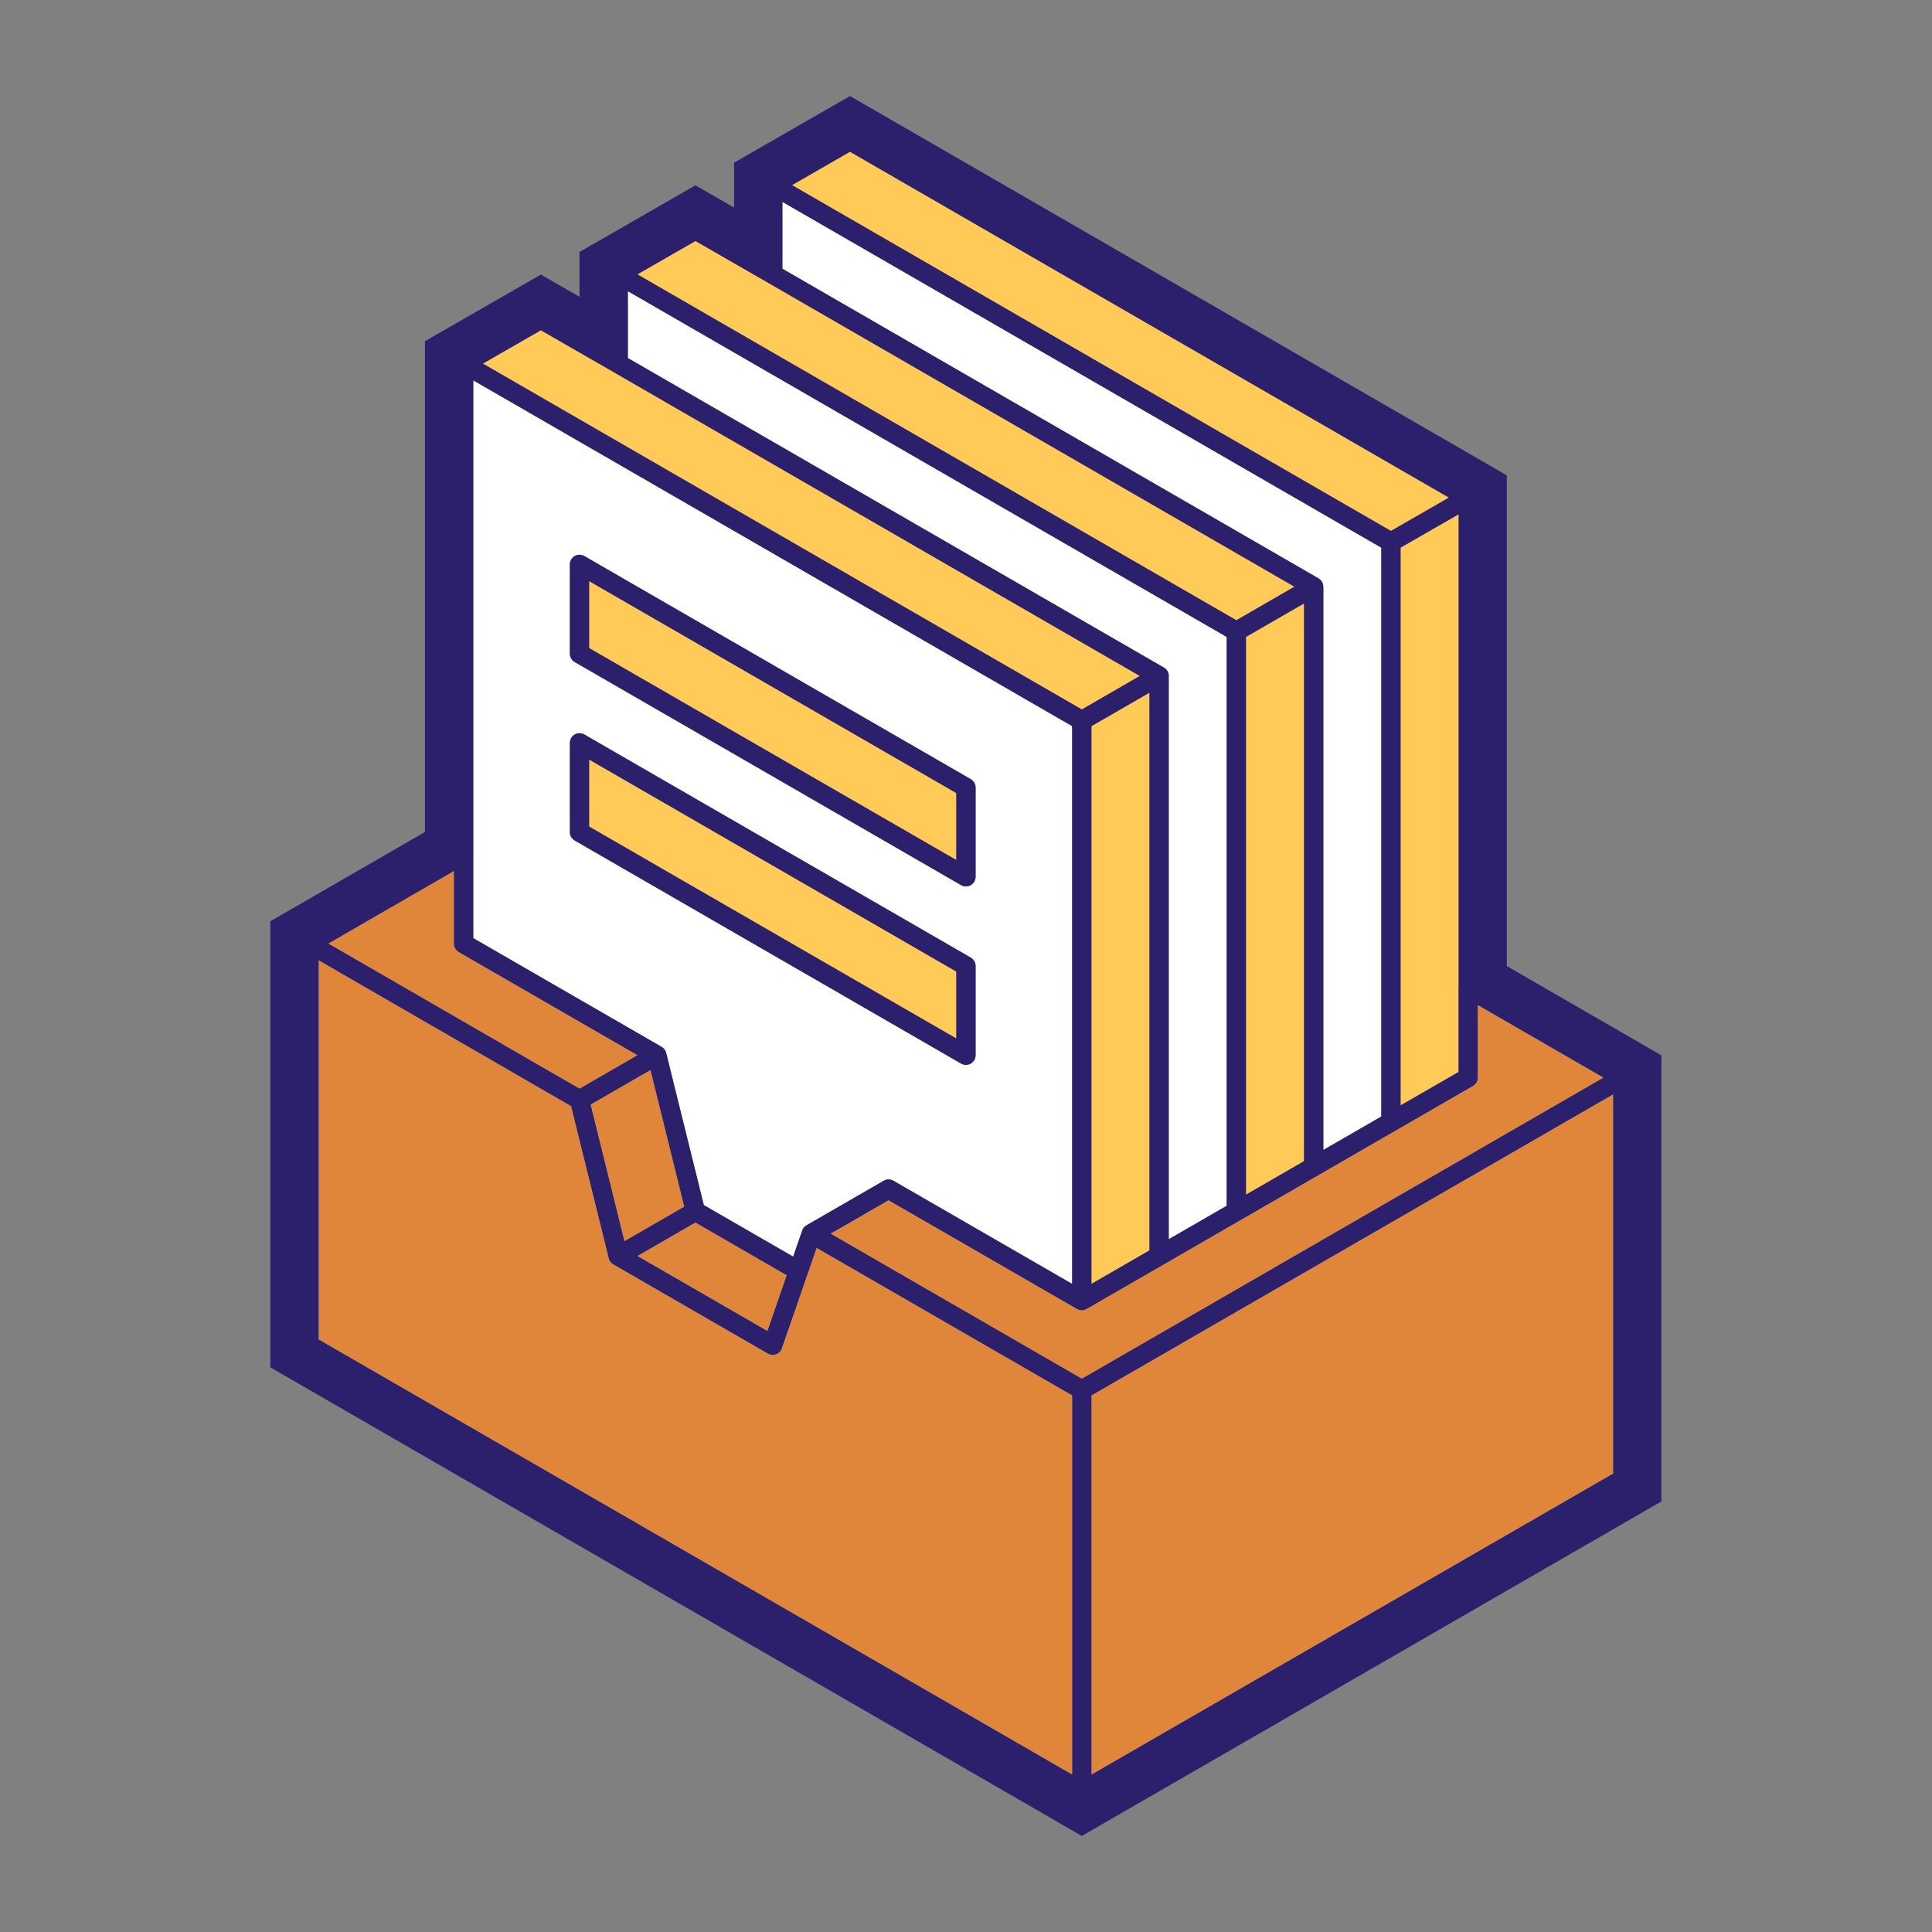
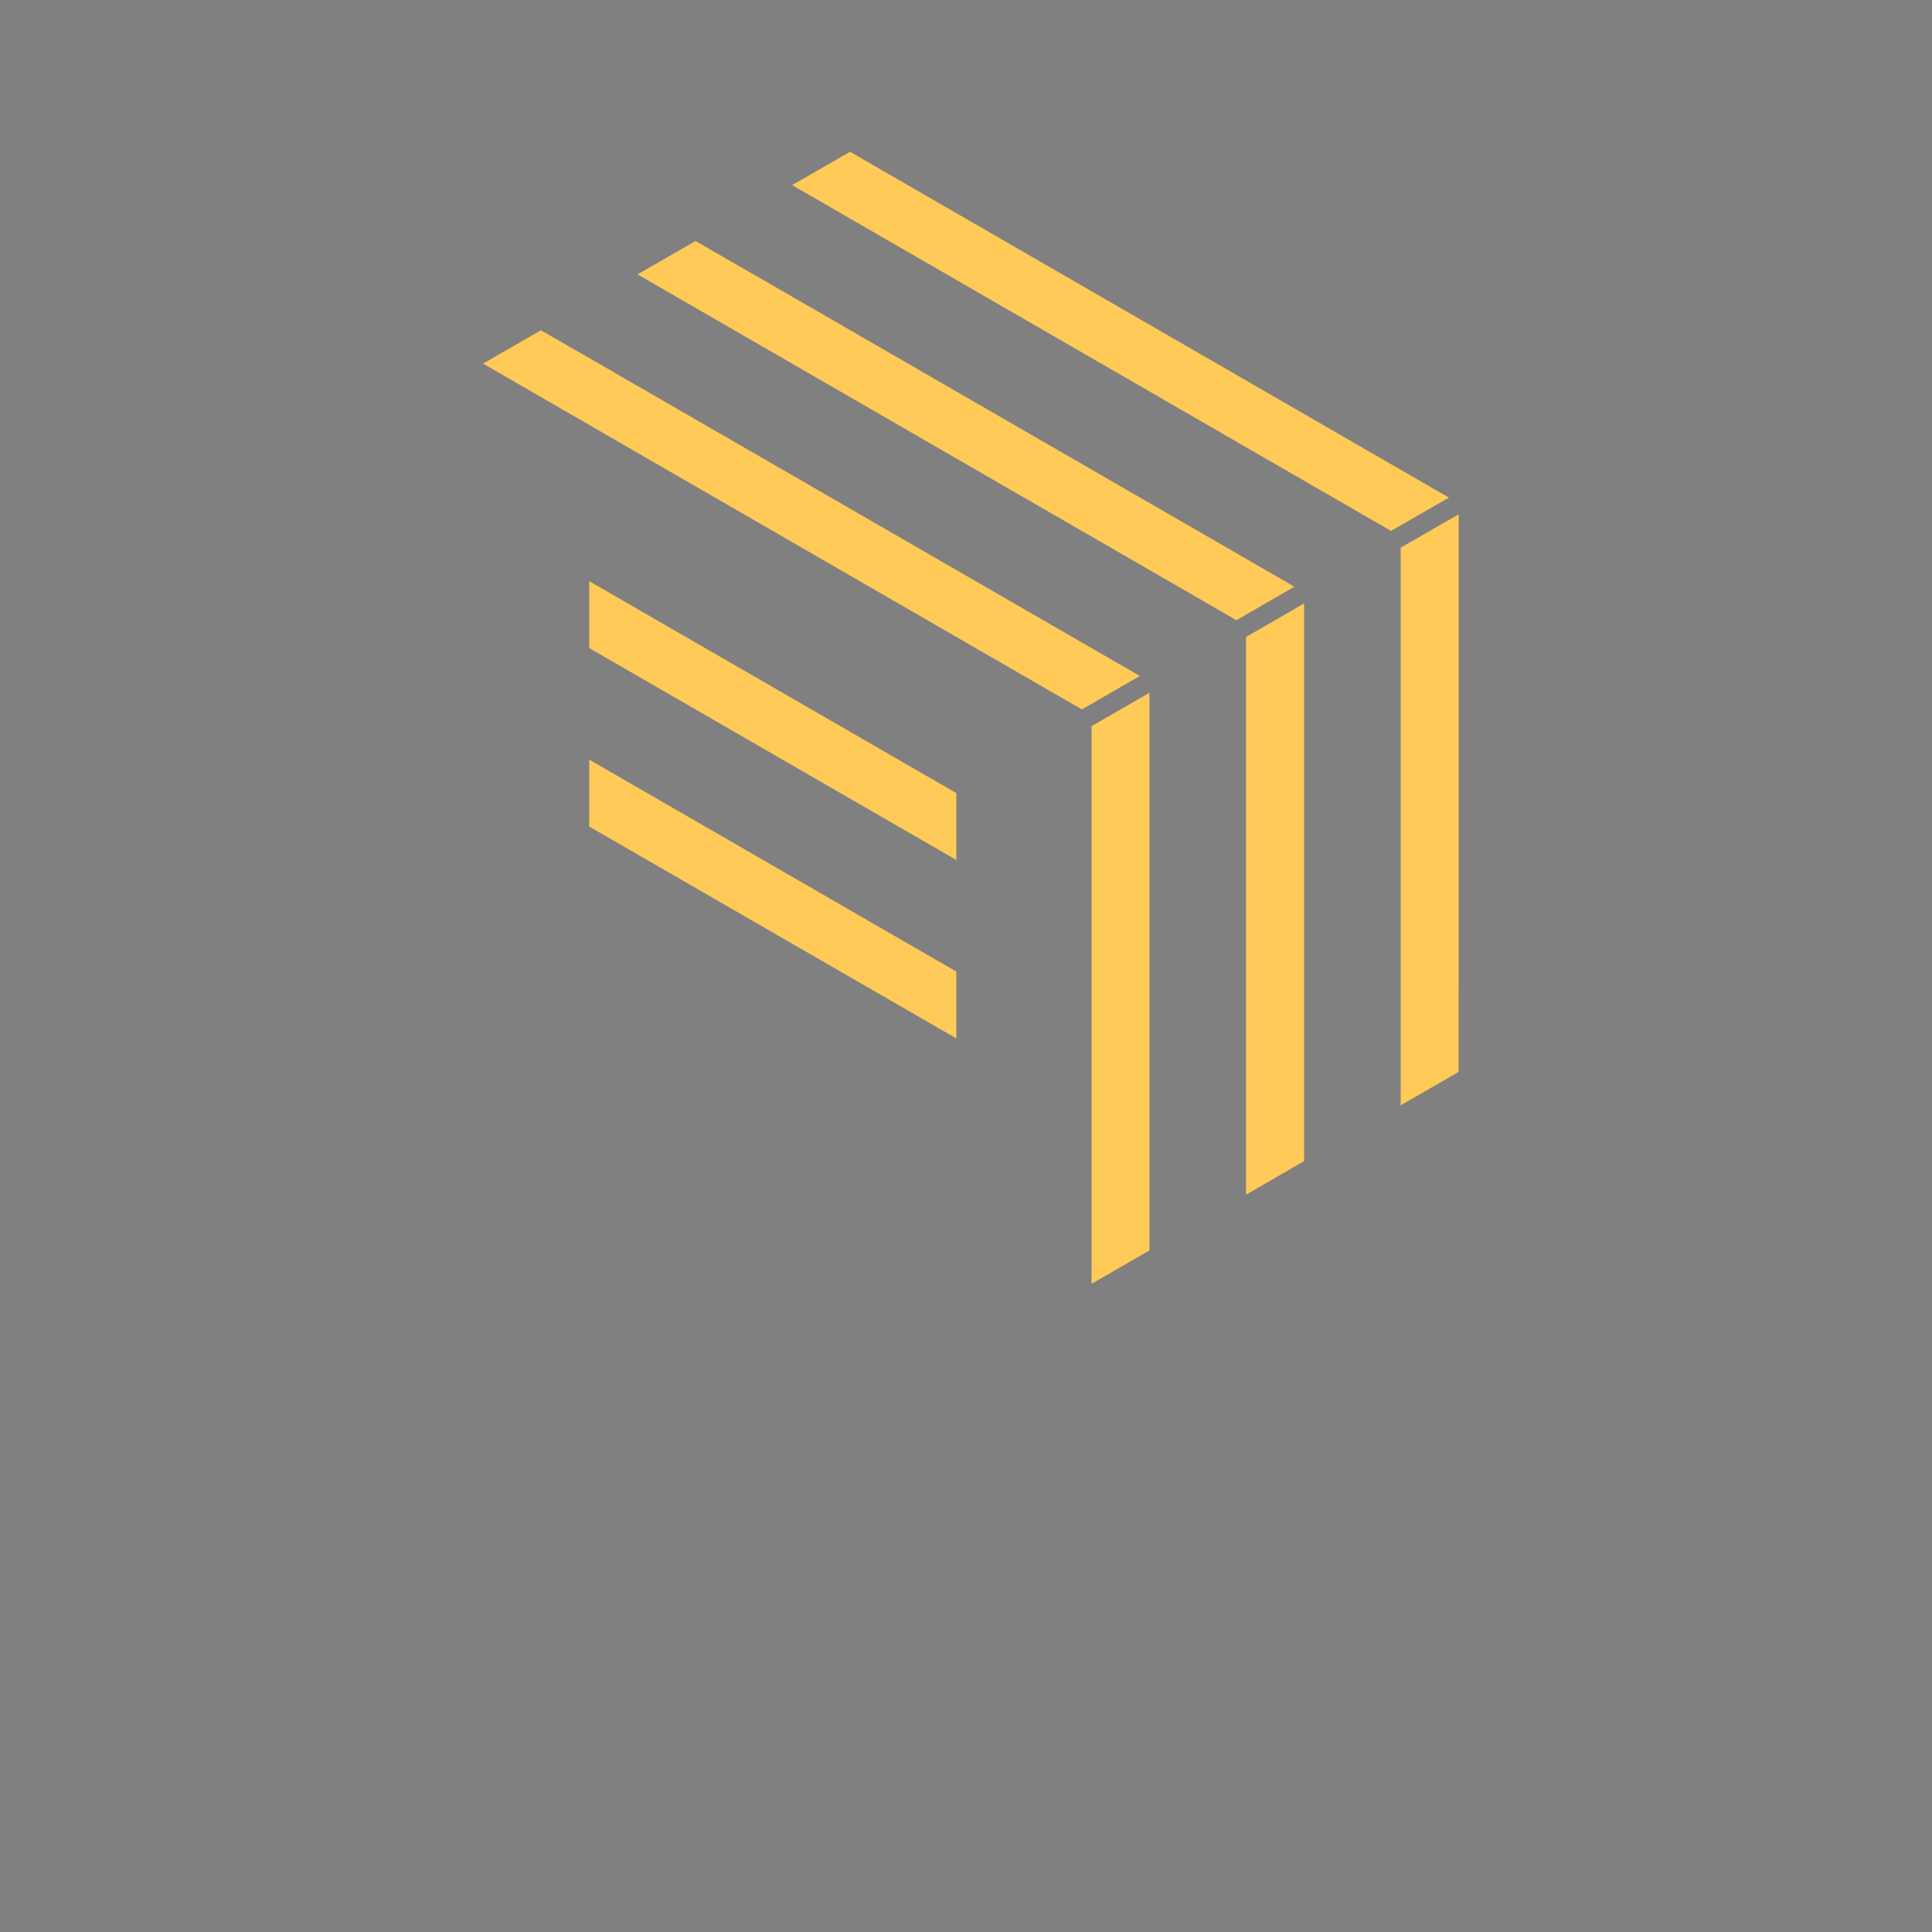
<svg xmlns="http://www.w3.org/2000/svg" width="80" height="80" viewBox="0 0 80 80" fill="none">
  <rect x="0" y="0" width="80" height="80" fill="#808080" stroke="none" />
-   <path d="M13.199 55.465L44.398 73.481V57.781L33.817 51.673L32.377 55.834C32.338 55.947 32.25 56.036 32.139 56.078C32.027 56.12 31.902 56.109 31.799 56.05L25.421 52.368C25.418 52.367 25.415 52.364 25.411 52.362L25.398 52.355C25.397 52.354 25.395 52.353 25.394 52.352C25.373 52.339 25.353 52.325 25.335 52.31C25.333 52.308 25.332 52.306 25.33 52.305C25.299 52.277 25.271 52.246 25.249 52.209C25.22 52.159 25.203 52.106 25.197 52.052L23.65 45.802L13.199 39.765V55.465ZM45.199 57.781V73.481L66.799 61.017V45.315L45.199 57.781ZM61.195 44.619C61.195 44.762 61.12 44.894 60.996 44.966L44.996 54.202C44.993 54.204 44.989 54.204 44.985 54.206C44.96 54.22 44.933 54.231 44.904 54.239C44.901 54.24 44.898 54.241 44.895 54.242C44.863 54.25 44.831 54.256 44.797 54.256L44.796 54.255H44.793C44.761 54.255 44.731 54.251 44.701 54.243C44.693 54.241 44.686 54.238 44.678 54.235C44.655 54.228 44.634 54.22 44.613 54.209C44.608 54.206 44.601 54.205 44.596 54.202L36.795 49.7L34.398 51.083L44.799 57.089L66.397 44.623L61.195 41.618V44.619ZM26.398 52.008L31.779 55.114L32.578 52.806L28.797 50.622L26.398 52.008ZM19.599 35.376C19.599 35.378 19.598 35.38 19.598 35.383V38.846L27.398 43.348L27.407 43.355C27.425 43.365 27.441 43.378 27.457 43.392L27.463 43.395C27.466 43.398 27.468 43.402 27.471 43.404C27.498 43.43 27.525 43.459 27.545 43.494C27.563 43.525 27.574 43.559 27.583 43.592C27.584 43.594 27.585 43.596 27.586 43.599L29.145 49.9L32.845 52.035L33.206 50.992C33.229 50.896 33.288 50.81 33.375 50.752C33.377 50.75 33.38 50.749 33.382 50.747C33.386 50.744 33.391 50.741 33.395 50.738L36.596 48.892C36.719 48.82 36.872 48.82 36.996 48.892L44.398 53.164V30.068L19.599 15.749V35.376ZM45.197 30.069V53.161L47.596 51.776V28.685L45.197 30.069ZM24.459 45.737L25.858 51.395L28.336 49.964L26.936 44.307L24.459 45.737ZM25.999 14.826L48.166 27.626C48.239 27.659 48.303 27.715 48.346 27.79C48.39 27.867 48.405 27.953 48.395 28.035V51.315L50.796 49.929V26.374L25.999 12.056V14.826ZM51.596 26.375V49.467L53.998 48.08V24.988L51.596 26.375ZM32.398 11.128L54.598 23.949C54.602 23.951 54.605 23.955 54.608 23.957C54.631 23.971 54.651 23.987 54.671 24.006C54.675 24.01 54.68 24.014 54.684 24.018C54.706 24.041 54.727 24.067 54.744 24.096C54.76 24.123 54.772 24.152 54.78 24.182C54.783 24.191 54.784 24.2 54.786 24.209C54.791 24.232 54.794 24.255 54.795 24.278C54.795 24.284 54.798 24.289 54.798 24.295V47.618L57.198 46.232V22.678L32.398 8.358V11.128ZM57.998 22.677V45.77L60.395 44.388V40.928C60.395 40.917 60.398 40.907 60.398 40.897V21.297L57.998 22.677ZM13.599 39.07L23.999 45.079L26.398 43.694L18.997 39.423C18.874 39.352 18.797 39.22 18.797 39.077V36.069L13.599 39.07ZM23.798 30.414C23.922 30.343 24.075 30.343 24.198 30.414L40.198 39.652C40.322 39.724 40.398 39.856 40.398 39.999V43.693C40.398 43.836 40.322 43.969 40.198 44.04C40.075 44.111 39.922 44.111 39.798 44.04L23.798 34.803C23.674 34.731 23.598 34.6 23.598 34.457V30.761C23.598 30.618 23.674 30.485 23.798 30.414ZM24.398 34.226L39.598 42.999V40.23L24.398 31.454V34.226ZM23.798 23.025C23.922 22.954 24.075 22.954 24.198 23.025L40.198 32.263C40.322 32.334 40.398 32.466 40.398 32.608V36.305C40.398 36.447 40.322 36.58 40.198 36.651C40.075 36.723 39.922 36.723 39.798 36.651L23.798 27.413C23.674 27.342 23.598 27.209 23.598 27.066V23.372C23.598 23.229 23.674 23.097 23.798 23.025ZM24.398 26.835L39.598 35.61V32.839L24.398 24.065V26.835ZM19.999 15.056L44.798 29.376L47.197 27.99L25.395 15.402C25.39 15.399 25.386 15.395 25.381 15.392L22.398 13.677L19.999 15.056ZM26.396 11.361L51.196 25.682L53.599 24.294L31.798 11.706L31.796 11.705L28.799 9.98L26.396 11.361ZM32.799 7.665L57.597 21.984L59.996 20.605L35.198 6.285L32.799 7.665Z" fill="white" />
-   <path d="M13.199 55.465L44.398 73.481V57.781L33.817 51.673L32.377 55.834C32.338 55.947 32.25 56.036 32.139 56.078C32.027 56.12 31.902 56.109 31.799 56.05L25.421 52.368C25.418 52.367 25.415 52.364 25.411 52.362L25.398 52.355C25.397 52.354 25.395 52.353 25.394 52.352C25.373 52.339 25.353 52.325 25.335 52.31C25.333 52.308 25.332 52.306 25.33 52.305C25.299 52.277 25.271 52.246 25.249 52.209C25.22 52.159 25.203 52.106 25.197 52.052L23.65 45.802L13.199 39.765V55.465ZM45.199 57.781V73.481L66.799 61.017V45.315L45.199 57.781ZM61.195 44.619C61.195 44.762 61.12 44.894 60.996 44.966L44.996 54.202C44.993 54.204 44.989 54.204 44.985 54.206C44.96 54.22 44.933 54.231 44.904 54.239C44.901 54.24 44.898 54.241 44.895 54.242C44.863 54.25 44.831 54.256 44.797 54.256L44.796 54.255H44.793C44.761 54.255 44.731 54.251 44.701 54.243C44.693 54.241 44.686 54.238 44.678 54.235C44.655 54.228 44.634 54.22 44.613 54.209C44.608 54.206 44.601 54.205 44.596 54.202L36.795 49.7L34.398 51.083L44.799 57.089L66.397 44.623L61.195 41.618V44.619ZM26.398 52.008L31.779 55.114L32.578 52.806L28.797 50.622L26.398 52.008ZM45.197 30.069V53.161L47.596 51.776V28.685L45.197 30.069ZM24.459 45.737L25.858 51.395L28.336 49.964L26.936 44.307L24.459 45.737ZM51.596 26.375V49.467L53.998 48.08V24.988L51.596 26.375ZM57.998 22.677V45.77L60.395 44.388V40.928C60.395 40.917 60.398 40.907 60.398 40.897V21.297L57.998 22.677ZM13.599 39.07L23.999 45.079L26.398 43.694L18.997 39.423C18.874 39.352 18.797 39.22 18.797 39.077V36.069L13.599 39.07ZM24.398 34.226L39.598 42.999V40.23L24.398 31.454V34.226ZM24.398 26.835L39.598 35.61V32.839L24.398 24.065V26.835ZM19.999 15.056L44.798 29.376L47.197 27.99L25.395 15.402C25.39 15.399 25.386 15.395 25.381 15.392L22.398 13.677L19.999 15.056ZM26.396 11.361L51.196 25.682L53.599 24.294L31.798 11.706L31.796 11.705L28.799 9.98L26.396 11.361ZM32.799 7.665L57.597 21.984L59.996 20.605L35.198 6.285L32.799 7.665Z" fill="#E0863B" />
  <path d="M45.198 30.069V53.161L47.597 51.776V28.685L45.198 30.069ZM51.597 26.375V49.467L53.999 48.08V24.988L51.597 26.375ZM57.999 22.677V45.77L60.397 44.388V40.928C60.397 40.917 60.399 40.907 60.399 40.897V21.297L57.999 22.677ZM24.399 34.226L39.599 42.999V40.23L24.399 31.454V34.226ZM24.399 26.835L39.599 35.61V32.839L24.399 24.065V26.835ZM20 15.056L44.799 29.376L47.198 27.99L25.396 15.402C25.391 15.399 25.387 15.395 25.382 15.392L22.399 13.677L20 15.056ZM26.398 11.361L51.197 25.682L53.6 24.294L31.799 11.706L31.797 11.705L28.8 9.98L26.398 11.361ZM32.8 7.665L57.598 21.984L59.997 20.605L35.199 6.285L32.8 7.665Z" fill="#FFCA57" />
-   <path d="M35.995 4.438L61.596 19.222L62.395 19.685V40.004L67.995 43.238L68.795 43.7V62.171L67.995 62.633L45.596 75.561L44.795 76.023L43.995 75.561L11.995 57.081L11.195 56.619V38.148L11.995 37.686L17.596 34.452V14.129L18.398 13.668L21.599 11.828L22.395 11.369L23.192 11.828L23.995 12.289V10.433L24.799 9.973L27.998 8.132L28.795 7.673L29.592 8.132L30.395 8.593V6.737L31.197 6.276L34.397 4.437L35.197 3.978L35.995 4.438ZM13.197 55.465L44.397 73.481V57.781L33.815 51.673L32.375 55.834C32.336 55.947 32.248 56.036 32.137 56.078C32.025 56.12 31.9 56.109 31.797 56.05L25.419 52.368C25.416 52.367 25.413 52.364 25.409 52.362L25.396 52.355C25.395 52.354 25.393 52.353 25.392 52.352C25.371 52.339 25.351 52.325 25.333 52.31C25.331 52.308 25.33 52.306 25.328 52.305C25.297 52.277 25.269 52.246 25.247 52.209C25.218 52.159 25.201 52.106 25.195 52.052L23.648 45.802L13.197 39.765V55.465ZM45.197 57.781V73.481L66.797 61.017V45.315L45.197 57.781ZM61.193 44.619C61.193 44.762 61.118 44.894 60.994 44.966L44.994 54.202C44.991 54.204 44.987 54.204 44.983 54.206C44.958 54.22 44.931 54.231 44.902 54.239C44.899 54.24 44.896 54.241 44.893 54.242C44.861 54.25 44.829 54.256 44.795 54.256L44.794 54.255H44.791C44.759 54.255 44.729 54.251 44.699 54.243C44.691 54.241 44.684 54.238 44.676 54.235C44.653 54.228 44.632 54.22 44.611 54.209C44.606 54.206 44.599 54.205 44.594 54.202L36.793 49.7L34.395 51.083L44.797 57.089L66.395 44.623L61.193 41.618V44.619ZM26.395 52.008L31.777 55.114L32.576 52.806L28.795 50.622L26.395 52.008ZM19.597 35.376C19.597 35.378 19.596 35.38 19.596 35.383V38.846L27.395 43.348L27.405 43.355C27.423 43.365 27.439 43.378 27.455 43.392L27.461 43.395C27.464 43.398 27.466 43.402 27.469 43.404C27.497 43.43 27.523 43.459 27.543 43.494C27.561 43.525 27.572 43.559 27.581 43.592C27.582 43.594 27.583 43.596 27.584 43.599L29.143 49.9L32.843 52.035L33.204 50.992C33.227 50.896 33.286 50.81 33.373 50.752C33.375 50.75 33.377 50.749 33.38 50.747C33.384 50.744 33.389 50.741 33.394 50.738L36.594 48.892C36.718 48.82 36.87 48.82 36.994 48.892L44.395 53.164V30.068L19.597 15.749V35.376ZM45.195 30.069V53.161L47.594 51.776V28.685L45.195 30.069ZM24.457 45.737L25.856 51.395L28.334 49.964L26.935 44.307L24.457 45.737ZM25.997 14.826L48.164 27.626C48.237 27.659 48.301 27.715 48.344 27.79C48.388 27.867 48.403 27.953 48.394 28.035V51.315L50.794 49.929V26.374L25.997 12.056V14.826ZM51.594 26.375V49.467L53.996 48.08V24.988L51.594 26.375ZM32.397 11.128L54.596 23.949C54.599 23.951 54.603 23.955 54.606 23.957C54.629 23.971 54.649 23.987 54.669 24.006C54.673 24.01 54.678 24.014 54.682 24.018C54.704 24.041 54.725 24.067 54.742 24.096C54.758 24.123 54.77 24.152 54.778 24.182C54.781 24.191 54.782 24.2 54.784 24.209C54.789 24.232 54.792 24.255 54.793 24.278C54.793 24.284 54.796 24.289 54.796 24.295V47.618L57.196 46.232V22.678L32.397 8.358V11.128ZM57.996 22.677V45.77L60.394 44.388V40.928C60.394 40.917 60.396 40.907 60.397 40.897V21.297L57.996 22.677ZM13.597 39.07L23.997 45.079L26.395 43.694L18.995 39.423C18.872 39.352 18.795 39.22 18.795 39.077V36.069L13.597 39.07ZM23.796 30.414C23.92 30.343 24.073 30.343 24.196 30.414L40.196 39.652C40.32 39.724 40.396 39.856 40.397 39.999V43.693C40.397 43.836 40.32 43.969 40.196 44.04C40.072 44.111 39.92 44.111 39.796 44.04L23.796 34.803C23.672 34.731 23.596 34.6 23.596 34.457V30.761C23.596 30.618 23.672 30.485 23.796 30.414ZM24.396 34.226L39.596 42.999V40.23L24.396 31.454V34.226ZM23.796 23.025C23.92 22.954 24.073 22.954 24.196 23.025L40.196 32.263C40.32 32.334 40.396 32.466 40.397 32.608V36.305C40.397 36.447 40.32 36.58 40.196 36.651C40.072 36.723 39.92 36.723 39.796 36.651L23.796 27.413C23.672 27.342 23.596 27.209 23.596 27.066V23.372C23.596 23.229 23.672 23.097 23.796 23.025ZM24.396 26.835L39.596 35.61V32.839L24.396 24.065V26.835ZM19.997 15.056L44.796 29.376L47.195 27.99L25.394 15.402C25.388 15.399 25.384 15.395 25.379 15.392L22.396 13.677L19.997 15.056ZM26.395 11.361L51.194 25.682L53.597 24.294L31.796 11.706L31.794 11.705L28.797 9.98L26.395 11.361ZM32.797 7.665L57.595 21.984L59.994 20.605L35.196 6.285L32.797 7.665Z" fill="#2C206C" />
</svg>